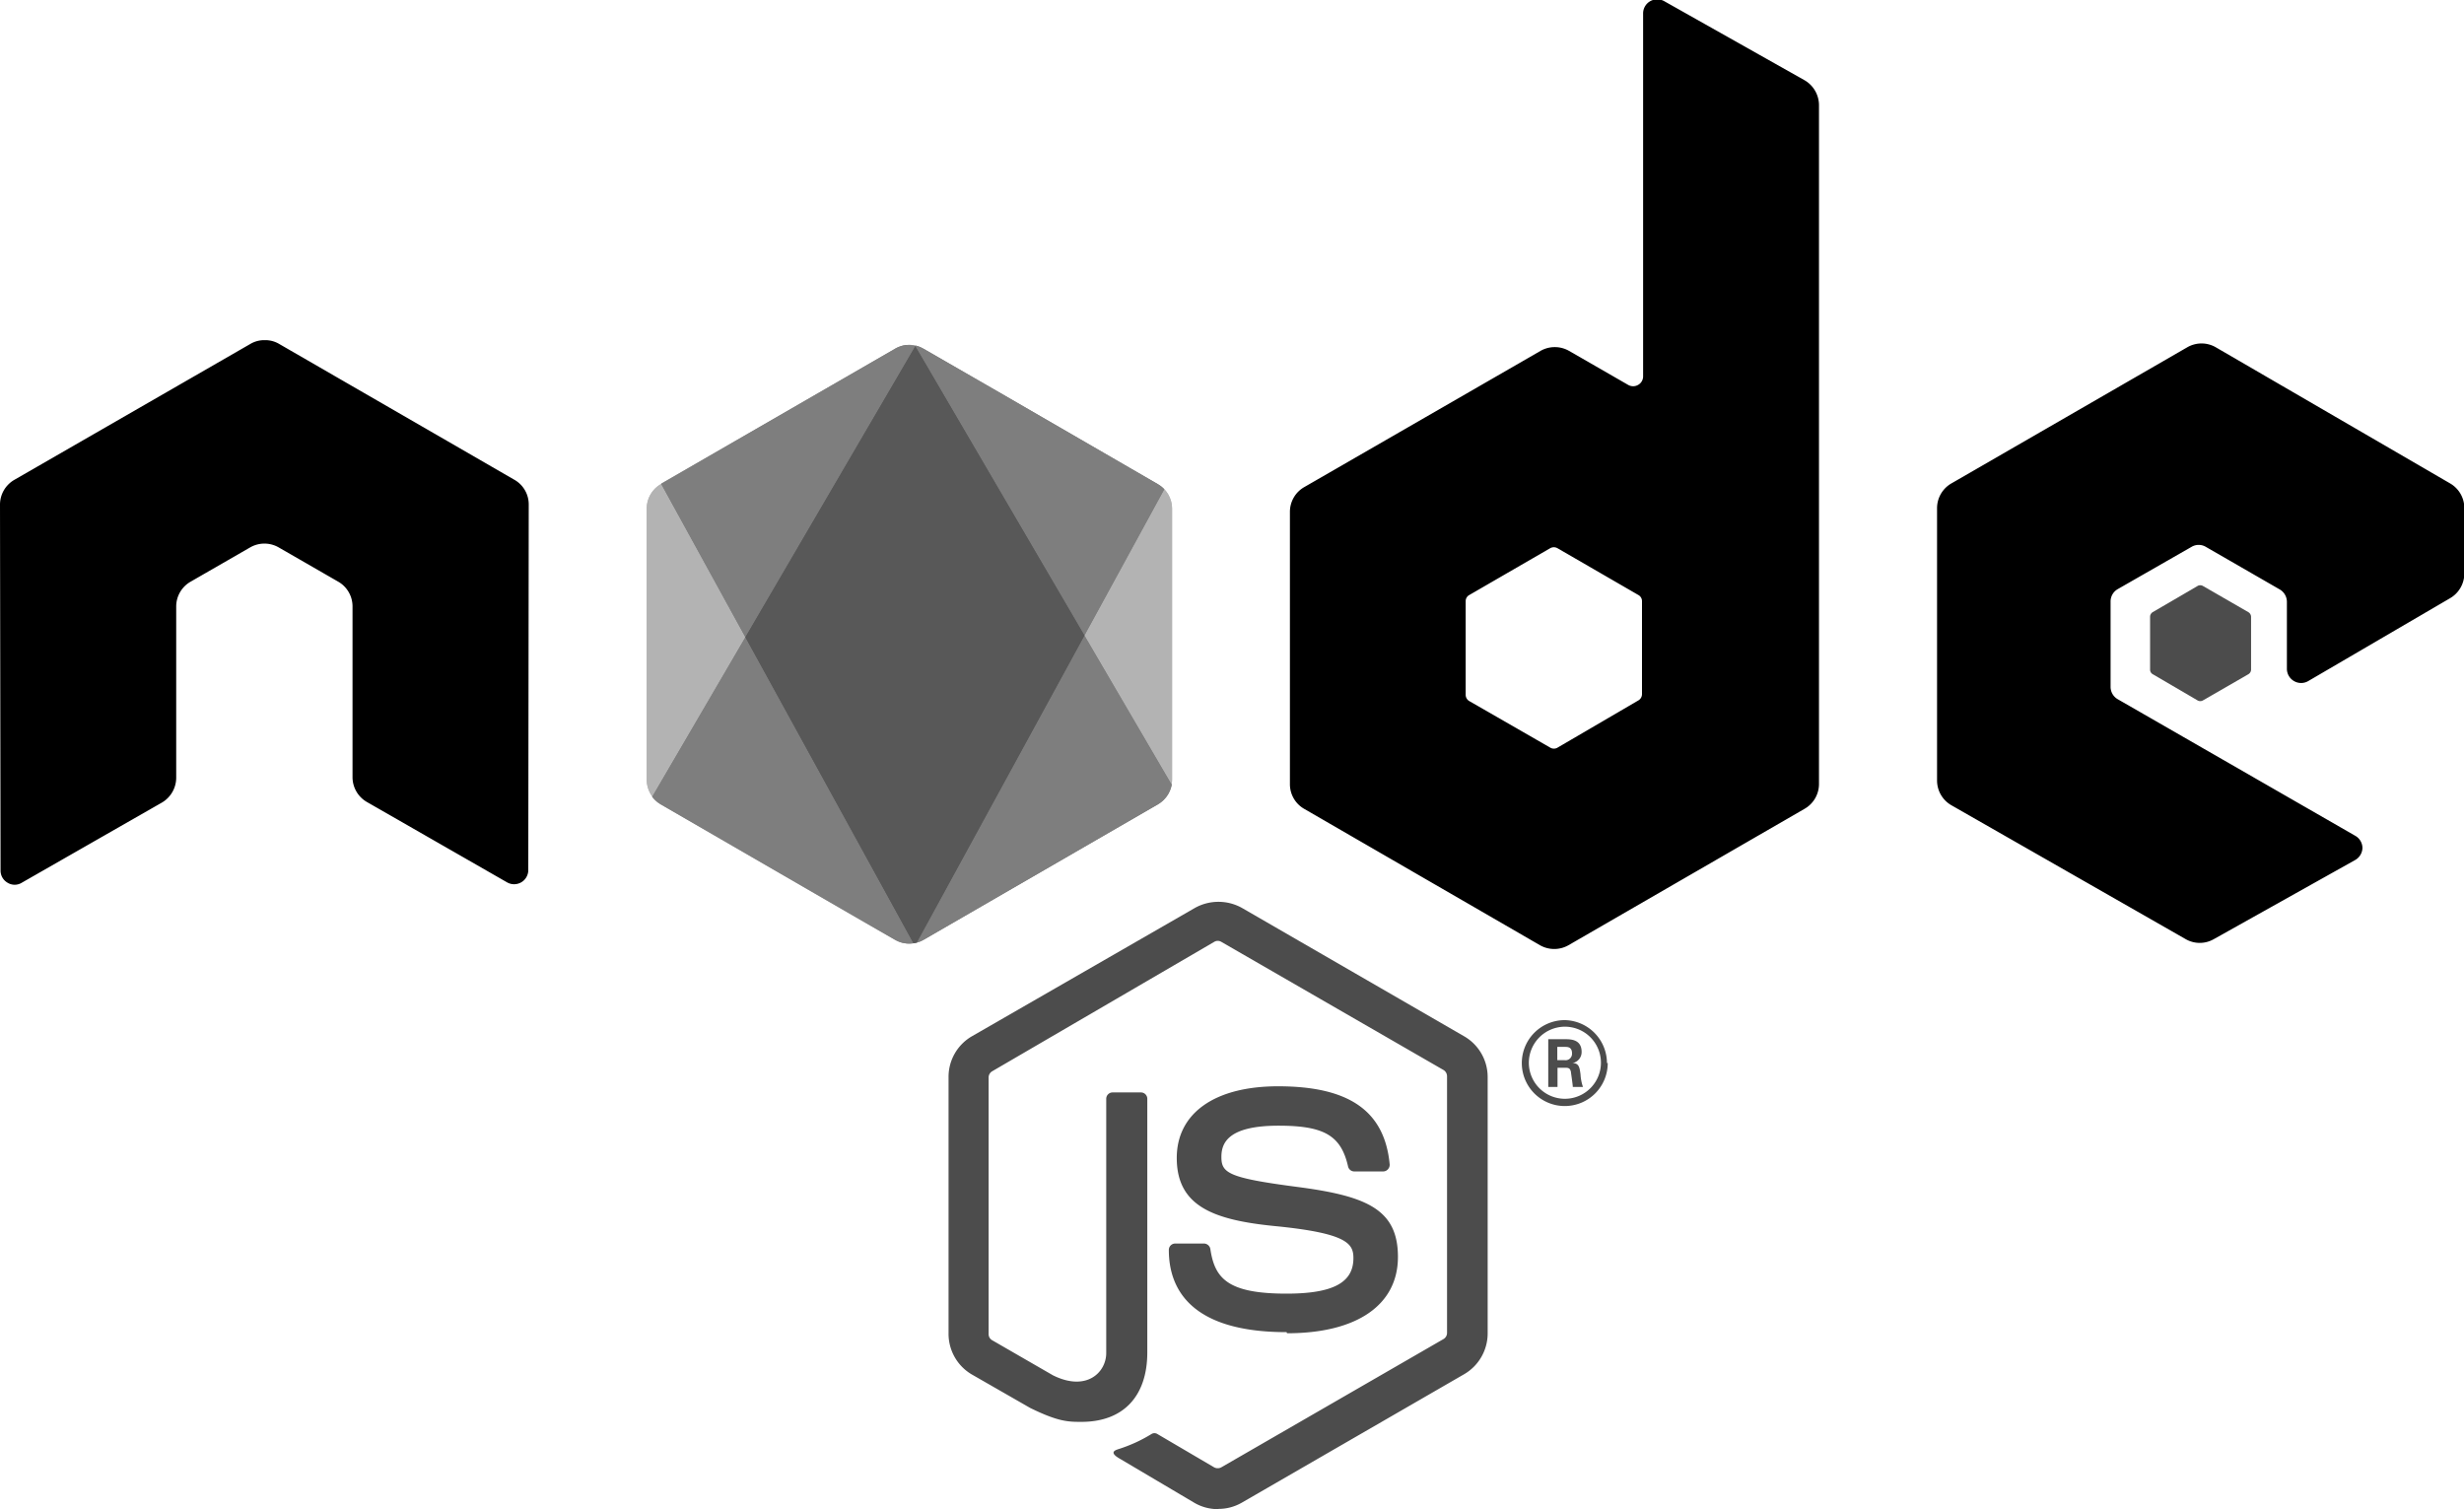
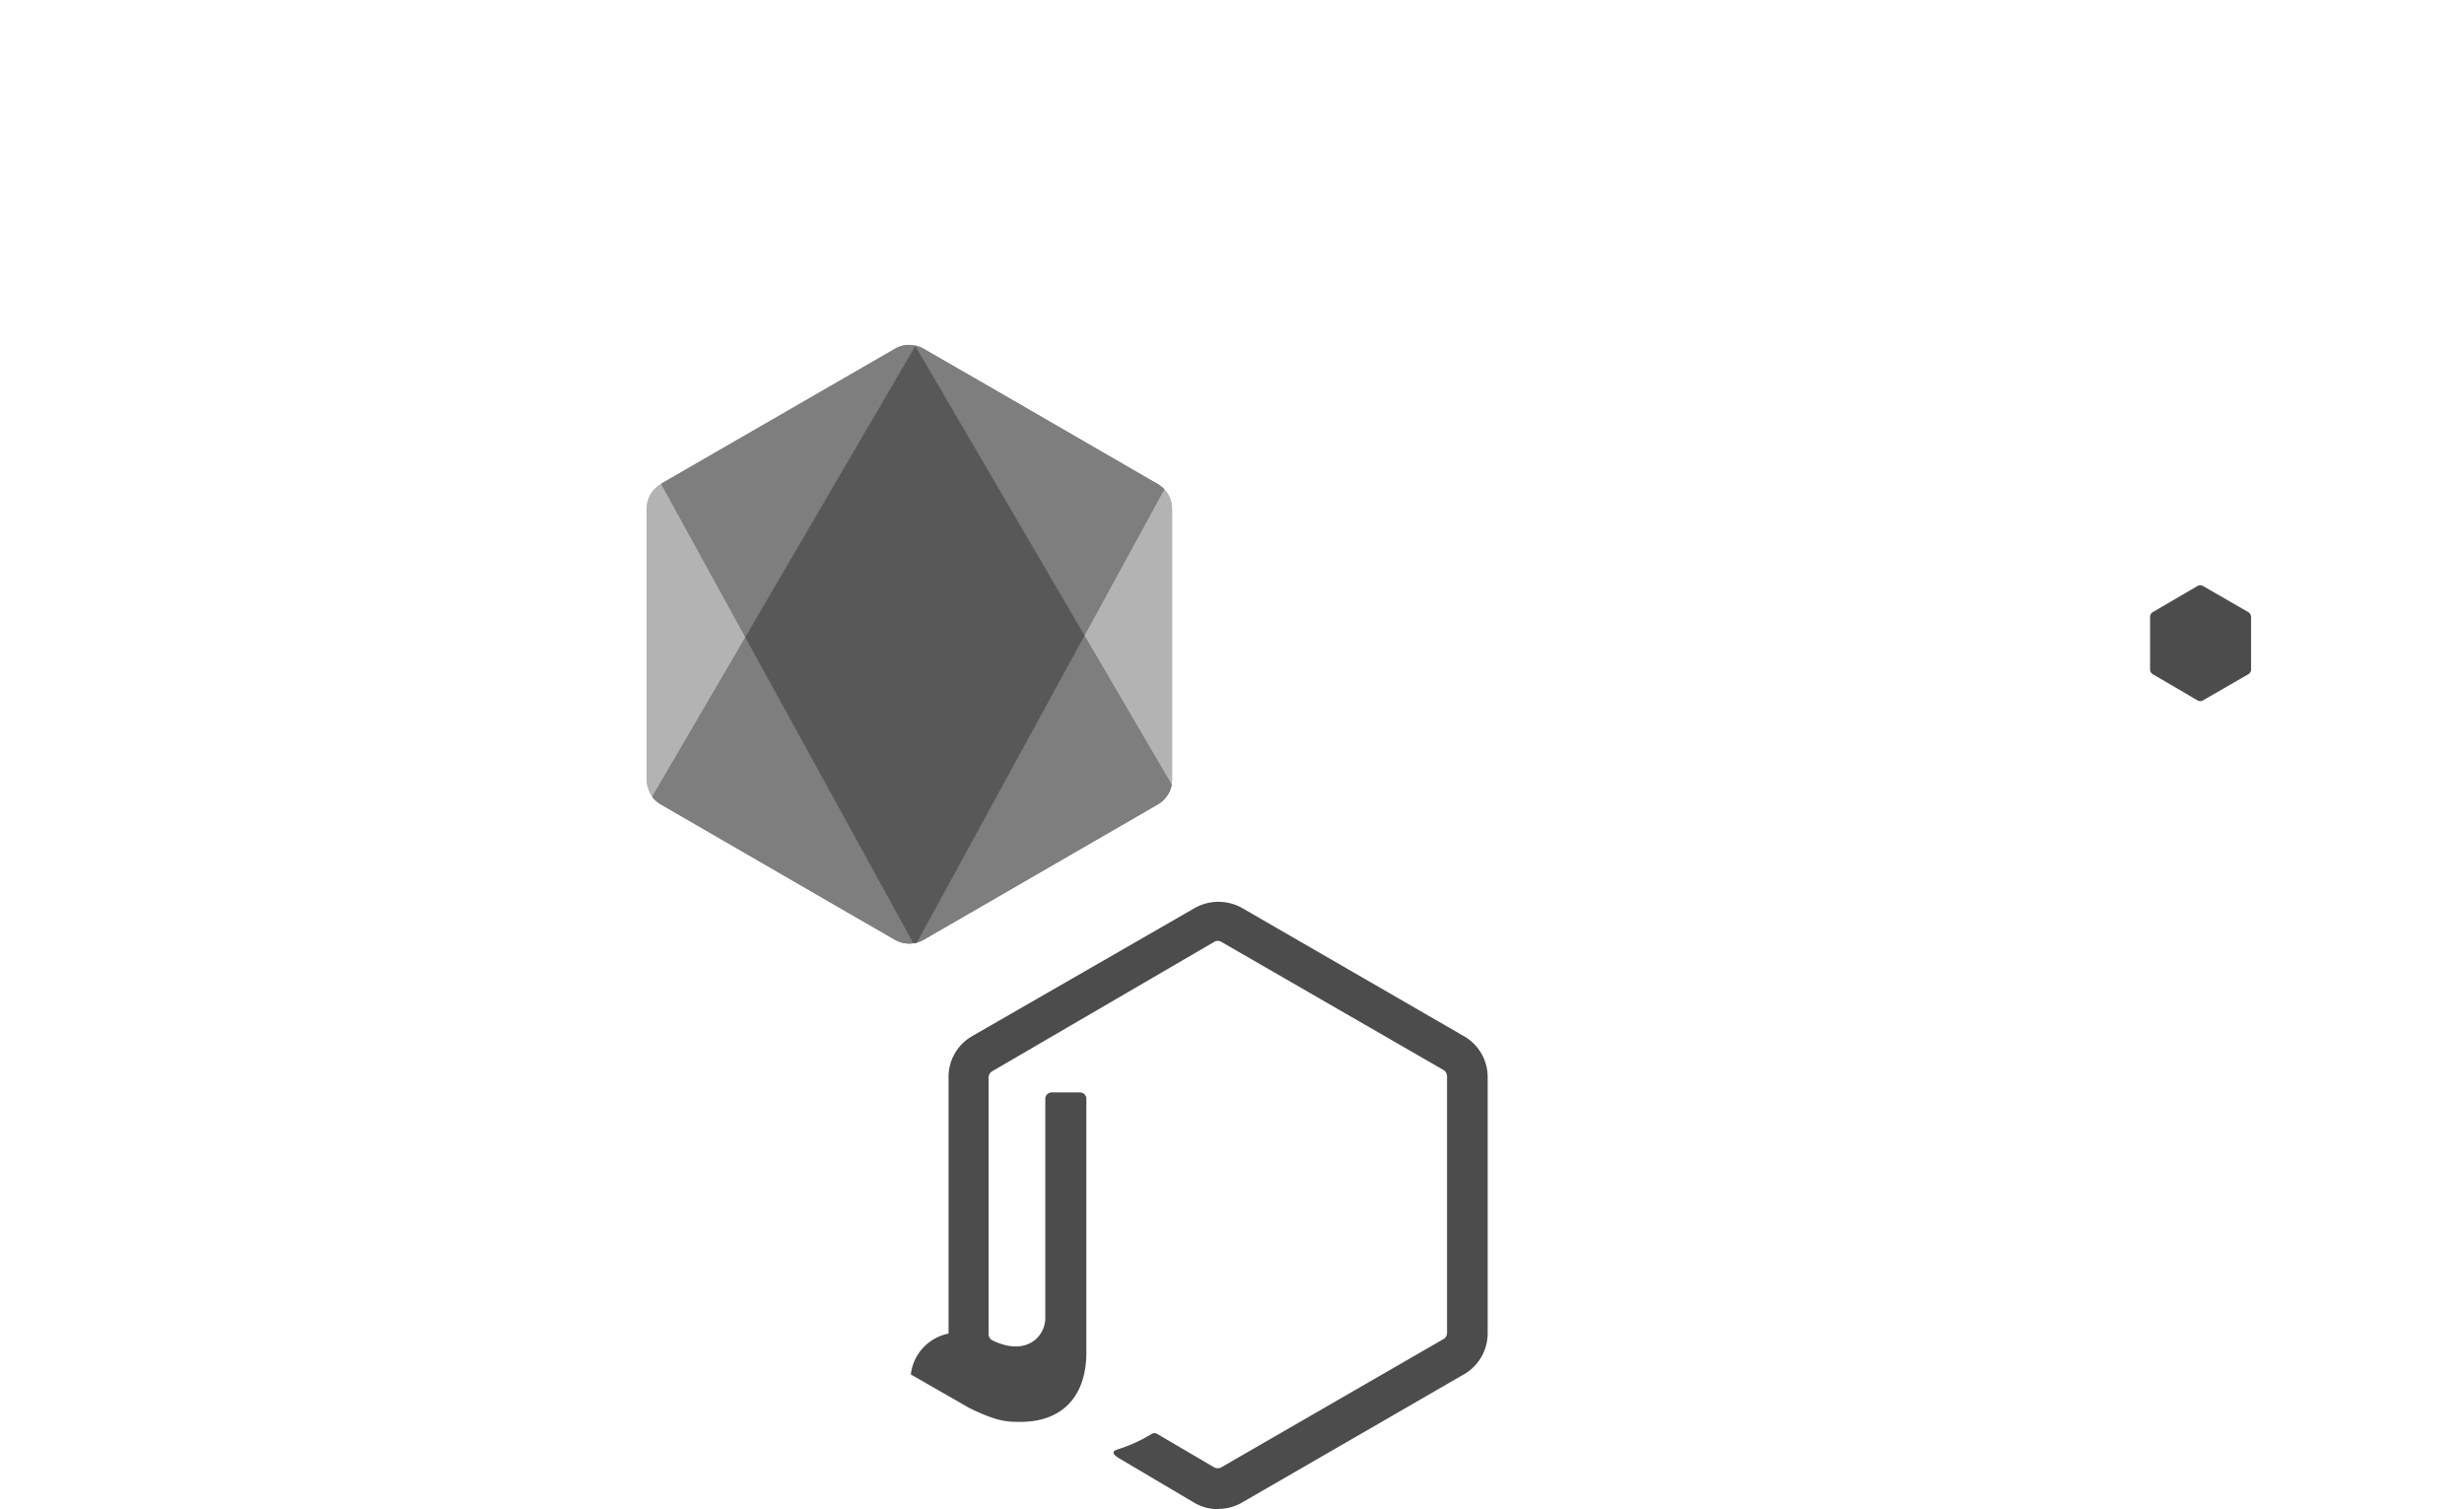
<svg xmlns="http://www.w3.org/2000/svg" viewBox="0 0 220.8 135.23">
  <defs>
    <style>.cls-1,.cls-3{opacity:0.7;}.cls-2,.cls-3{fill-rule:evenodd;}.cls-4{opacity:0.3;}.cls-5{clip-path:url(#clip-path);}.cls-6{clip-path:url(#clip-path-2);}.cls-7{clip-path:url(#clip-path-3);}</style>
    <clipPath id="clip-path">
      <path d="M80.22,31.24l-21,12.14a2.55,2.55,0,0,0-1.27,2.2V69.87a2.57,2.57,0,0,0,1.27,2.2l21,12.14a2.51,2.51,0,0,0,2.54,0l21-12.14a2.57,2.57,0,0,0,1.27-2.2V45.58a2.53,2.53,0,0,0-1.28-2.2l-21-12.14a2.54,2.54,0,0,0-2.54,0" />
    </clipPath>
    <clipPath id="clip-path-2">
      <path d="M58.44,71.41a2.64,2.64,0,0,0,.75.66l18,10.42,3,1.72a2.5,2.5,0,0,0,1.46.33,2.1,2.1,0,0,0,.5-.09l22.18-40.61a2.67,2.67,0,0,0-.59-.46L90,35.42l-7.28-4.18a2.7,2.7,0,0,0-.66-.27Z" />
    </clipPath>
    <clipPath id="clip-path-3">
      <path d="M81.24,30.91a2.66,2.66,0,0,0-1,.33l-21,12.1L81.86,84.52a2.46,2.46,0,0,0,.91-.31l21-12.14A2.57,2.57,0,0,0,105,70.33L82,31a2.22,2.22,0,0,0-.51-.06h-.21" />
    </clipPath>
  </defs>
  <g id="Layer_2" data-name="Layer 2">
    <g id="Layer_1-2" data-name="Layer 1">
-       <path class="cls-1" d="M109.13,135.23a4.17,4.17,0,0,1-2.09-.56l-6.66-3.94c-1-.56-.51-.76-.18-.87a13.22,13.22,0,0,0,3-1.37.5.5,0,0,1,.5,0l5.11,3a.68.68,0,0,0,.62,0l19.94-11.51a.64.64,0,0,0,.3-.54v-23a.66.66,0,0,0-.3-.55l-19.94-11.5a.61.61,0,0,0-.61,0L88.9,96a.65.65,0,0,0-.31.55v23a.63.63,0,0,0,.31.54l5.46,3.15c3,1.49,4.77-.26,4.77-2V98.46a.57.57,0,0,1,.58-.57h2.53a.57.57,0,0,1,.57.57v22.72c0,3.95-2.16,6.23-5.9,6.23-1.16,0-2.06,0-4.6-1.25l-5.23-3A4.22,4.22,0,0,1,85,119.5v-23a4.2,4.2,0,0,1,2.09-3.64l20-11.51a4.33,4.33,0,0,1,4.19,0l19.94,11.52a4.21,4.21,0,0,1,2.09,3.63v23a4.23,4.23,0,0,1-2.09,3.63l-19.94,11.52a4.18,4.18,0,0,1-2.1.56" />
-       <path class="cls-1" d="M115.29,119.37c-8.72,0-10.55-4-10.55-7.36a.57.57,0,0,1,.57-.58h2.58a.59.59,0,0,1,.57.49c.39,2.63,1.55,4,6.82,4,4.2,0,6-1,6-3.18,0-1.28-.51-2.23-7-2.87-5.46-.54-8.83-1.74-8.83-6.11,0-4,3.39-6.42,9.08-6.42,6.38,0,9.55,2.22,10,7a.6.6,0,0,1-.16.44.57.57,0,0,1-.42.19h-2.59a.57.57,0,0,1-.56-.45c-.63-2.76-2.13-3.65-6.23-3.65-4.59,0-5.12,1.6-5.12,2.8,0,1.45.63,1.88,6.82,2.69s9,2,9,6.27-3.62,6.84-9.94,6.84M139.55,95h.67a.58.58,0,0,0,.65-.61c0-.58-.4-.58-.63-.58h-.69Zm-.81-1.88h1.48c.51,0,1.51,0,1.51,1.14a1,1,0,0,1-.82,1c.6,0,.64.43.72,1a4.19,4.19,0,0,0,.22,1.14h-.91c0-.2-.17-1.3-.17-1.36-.06-.24-.14-.36-.45-.36h-.75v1.72h-.83ZM137,95.25A3.23,3.23,0,1,0,140.16,92,3.24,3.24,0,0,0,137,95.25m7.07,0a3.85,3.85,0,1,1-3.85-3.84A3.86,3.86,0,0,1,144,95.26" />
-       <path class="cls-2" d="M47.38,45.2A2.54,2.54,0,0,0,46.11,43L25,30.81a2.42,2.42,0,0,0-1.16-.33h-.22a2.43,2.43,0,0,0-1.17.33L1.28,43A2.57,2.57,0,0,0,0,45.2L.05,78a1.25,1.25,0,0,0,.63,1.1,1.21,1.21,0,0,0,1.27,0l12.57-7.19a2.59,2.59,0,0,0,1.27-2.22V54.34a2.56,2.56,0,0,1,1.28-2.21l5.35-3.08a2.56,2.56,0,0,1,2.55,0l5.35,3.08a2.55,2.55,0,0,1,1.27,2.21V69.65a2.57,2.57,0,0,0,1.28,2.21l12.56,7.2A1.27,1.27,0,0,0,47.34,78Zm99.76,17a.65.65,0,0,1-.32.56L139.56,67a.64.64,0,0,1-.63,0l-7.27-4.18a.65.65,0,0,1-.32-.56V53.87a.62.62,0,0,1,.32-.55l7.26-4.2a.66.66,0,0,1,.64,0l7.26,4.2a.62.62,0,0,1,.32.55Zm2-62.09a1.28,1.28,0,0,0-1.27,0,1.26,1.26,0,0,0-.63,1.1V33.72a.87.87,0,0,1-.45.77.89.89,0,0,1-.89,0l-5.3-3.05a2.58,2.58,0,0,0-2.55,0L116.87,43.65a2.55,2.55,0,0,0-1.28,2.21V70.27a2.54,2.54,0,0,0,1.28,2.21L138,84.7a2.58,2.58,0,0,0,2.55,0l21.15-12.22A2.56,2.56,0,0,0,163,70.27V9.41a2.59,2.59,0,0,0-1.31-2.23Zm70.42,53.49a2.57,2.57,0,0,0,1.27-2.21V45.53a2.55,2.55,0,0,0-1.27-2.21l-21-12.2a2.55,2.55,0,0,0-2.56,0l-21.14,12.2a2.56,2.56,0,0,0-1.28,2.21V69.94a2.56,2.56,0,0,0,1.29,2.22l21,12a2.53,2.53,0,0,0,2.5,0L211,77.09A1.29,1.29,0,0,0,211.7,76a1.27,1.27,0,0,0-.65-1.11L189.78,62.66a1.28,1.28,0,0,1-.65-1.11V53.9a1.27,1.27,0,0,1,.64-1.11L196.39,49a1.25,1.25,0,0,1,1.27,0l6.63,3.82a1.29,1.29,0,0,1,.64,1.1v6a1.27,1.27,0,0,0,.64,1.11,1.26,1.26,0,0,0,1.27,0Z" />
+       <path class="cls-1" d="M109.13,135.23a4.17,4.17,0,0,1-2.09-.56l-6.66-3.94c-1-.56-.51-.76-.18-.87a13.22,13.22,0,0,0,3-1.37.5.5,0,0,1,.5,0l5.11,3a.68.68,0,0,0,.62,0l19.94-11.51a.64.64,0,0,0,.3-.54v-23a.66.66,0,0,0-.3-.55l-19.94-11.5a.61.61,0,0,0-.61,0L88.9,96a.65.65,0,0,0-.31.55v23a.63.63,0,0,0,.31.54c3,1.49,4.77-.26,4.77-2V98.46a.57.57,0,0,1,.58-.57h2.53a.57.57,0,0,1,.57.57v22.72c0,3.95-2.16,6.23-5.9,6.23-1.16,0-2.06,0-4.6-1.25l-5.23-3A4.22,4.22,0,0,1,85,119.5v-23a4.2,4.2,0,0,1,2.09-3.64l20-11.51a4.33,4.33,0,0,1,4.19,0l19.94,11.52a4.21,4.21,0,0,1,2.09,3.63v23a4.23,4.23,0,0,1-2.09,3.63l-19.94,11.52a4.18,4.18,0,0,1-2.1.56" />
      <path class="cls-3" d="M196.92,52.51a.48.48,0,0,1,.49,0l4.06,2.34a.5.5,0,0,1,.25.42V60a.49.49,0,0,1-.25.42l-4.06,2.34a.48.48,0,0,1-.49,0l-4-2.34a.47.47,0,0,1-.25-.42V55.27a.49.49,0,0,1,.24-.42Z" />
      <g class="cls-4">
        <path d="M80.22,31.24l-21,12.14a2.55,2.55,0,0,0-1.27,2.2V69.87a2.57,2.57,0,0,0,1.27,2.2l21,12.14a2.51,2.51,0,0,0,2.54,0l21-12.14a2.57,2.57,0,0,0,1.27-2.2V45.58a2.53,2.53,0,0,0-1.28-2.2l-21-12.14a2.54,2.54,0,0,0-2.54,0" />
        <g class="cls-5">
          <path d="M126.31,41.32l-59.26-29-30.38,62L95.92,103.3Z" />
        </g>
      </g>
      <g class="cls-4">
        <path d="M58.44,71.41a2.64,2.64,0,0,0,.75.66l18,10.42,3,1.72a2.5,2.5,0,0,0,1.46.33,2.1,2.1,0,0,0,.5-.09l22.18-40.61a2.67,2.67,0,0,0-.59-.46L90,35.42l-7.28-4.18a2.7,2.7,0,0,0-.66-.27Z" />
        <g class="cls-6">
          <path d="M32.82,49.91l41.84,56.62L130,65.65,88.15,9Z" />
        </g>
      </g>
      <g class="cls-4">
        <path d="M81.24,30.91a2.66,2.66,0,0,0-1,.33l-21,12.1L81.86,84.52a2.46,2.46,0,0,0,.91-.31l21-12.14A2.57,2.57,0,0,0,105,70.33L82,31a2.22,2.22,0,0,0-.51-.06h-.21" />
        <g class="cls-7">
          <path d="M59.25,30.9V84.53H105V30.9Z" />
        </g>
      </g>
    </g>
  </g>
</svg>